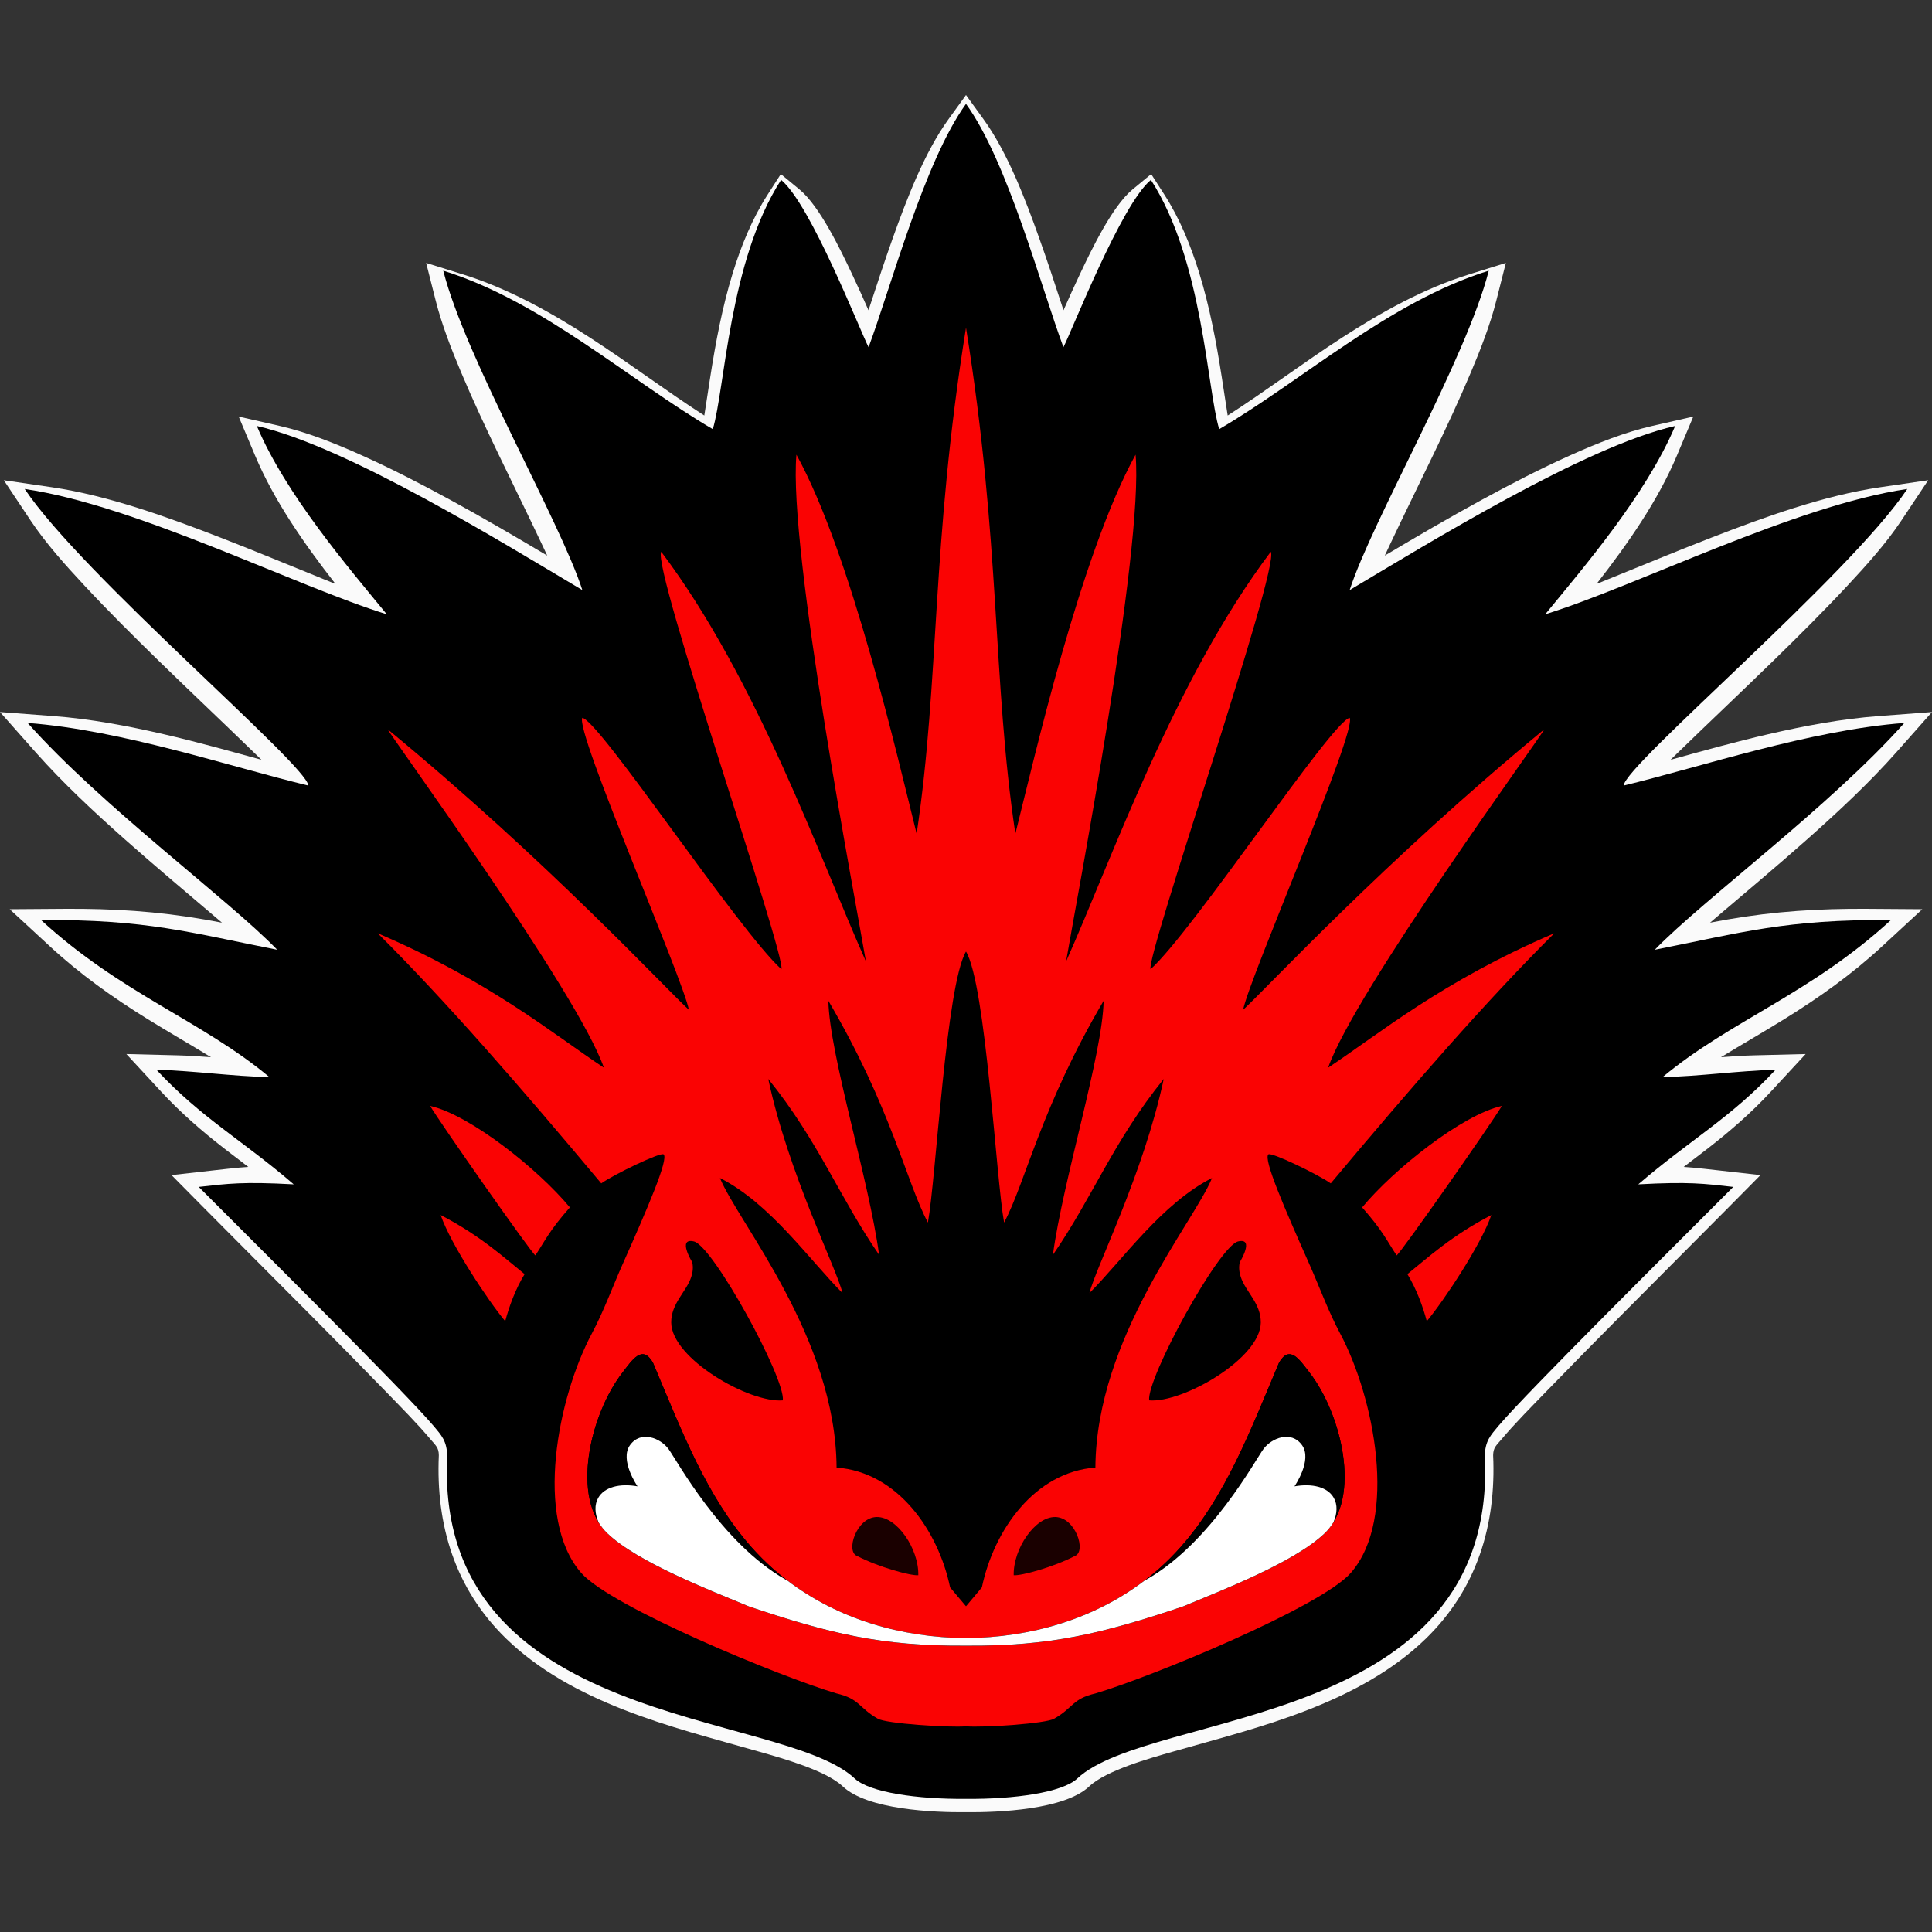
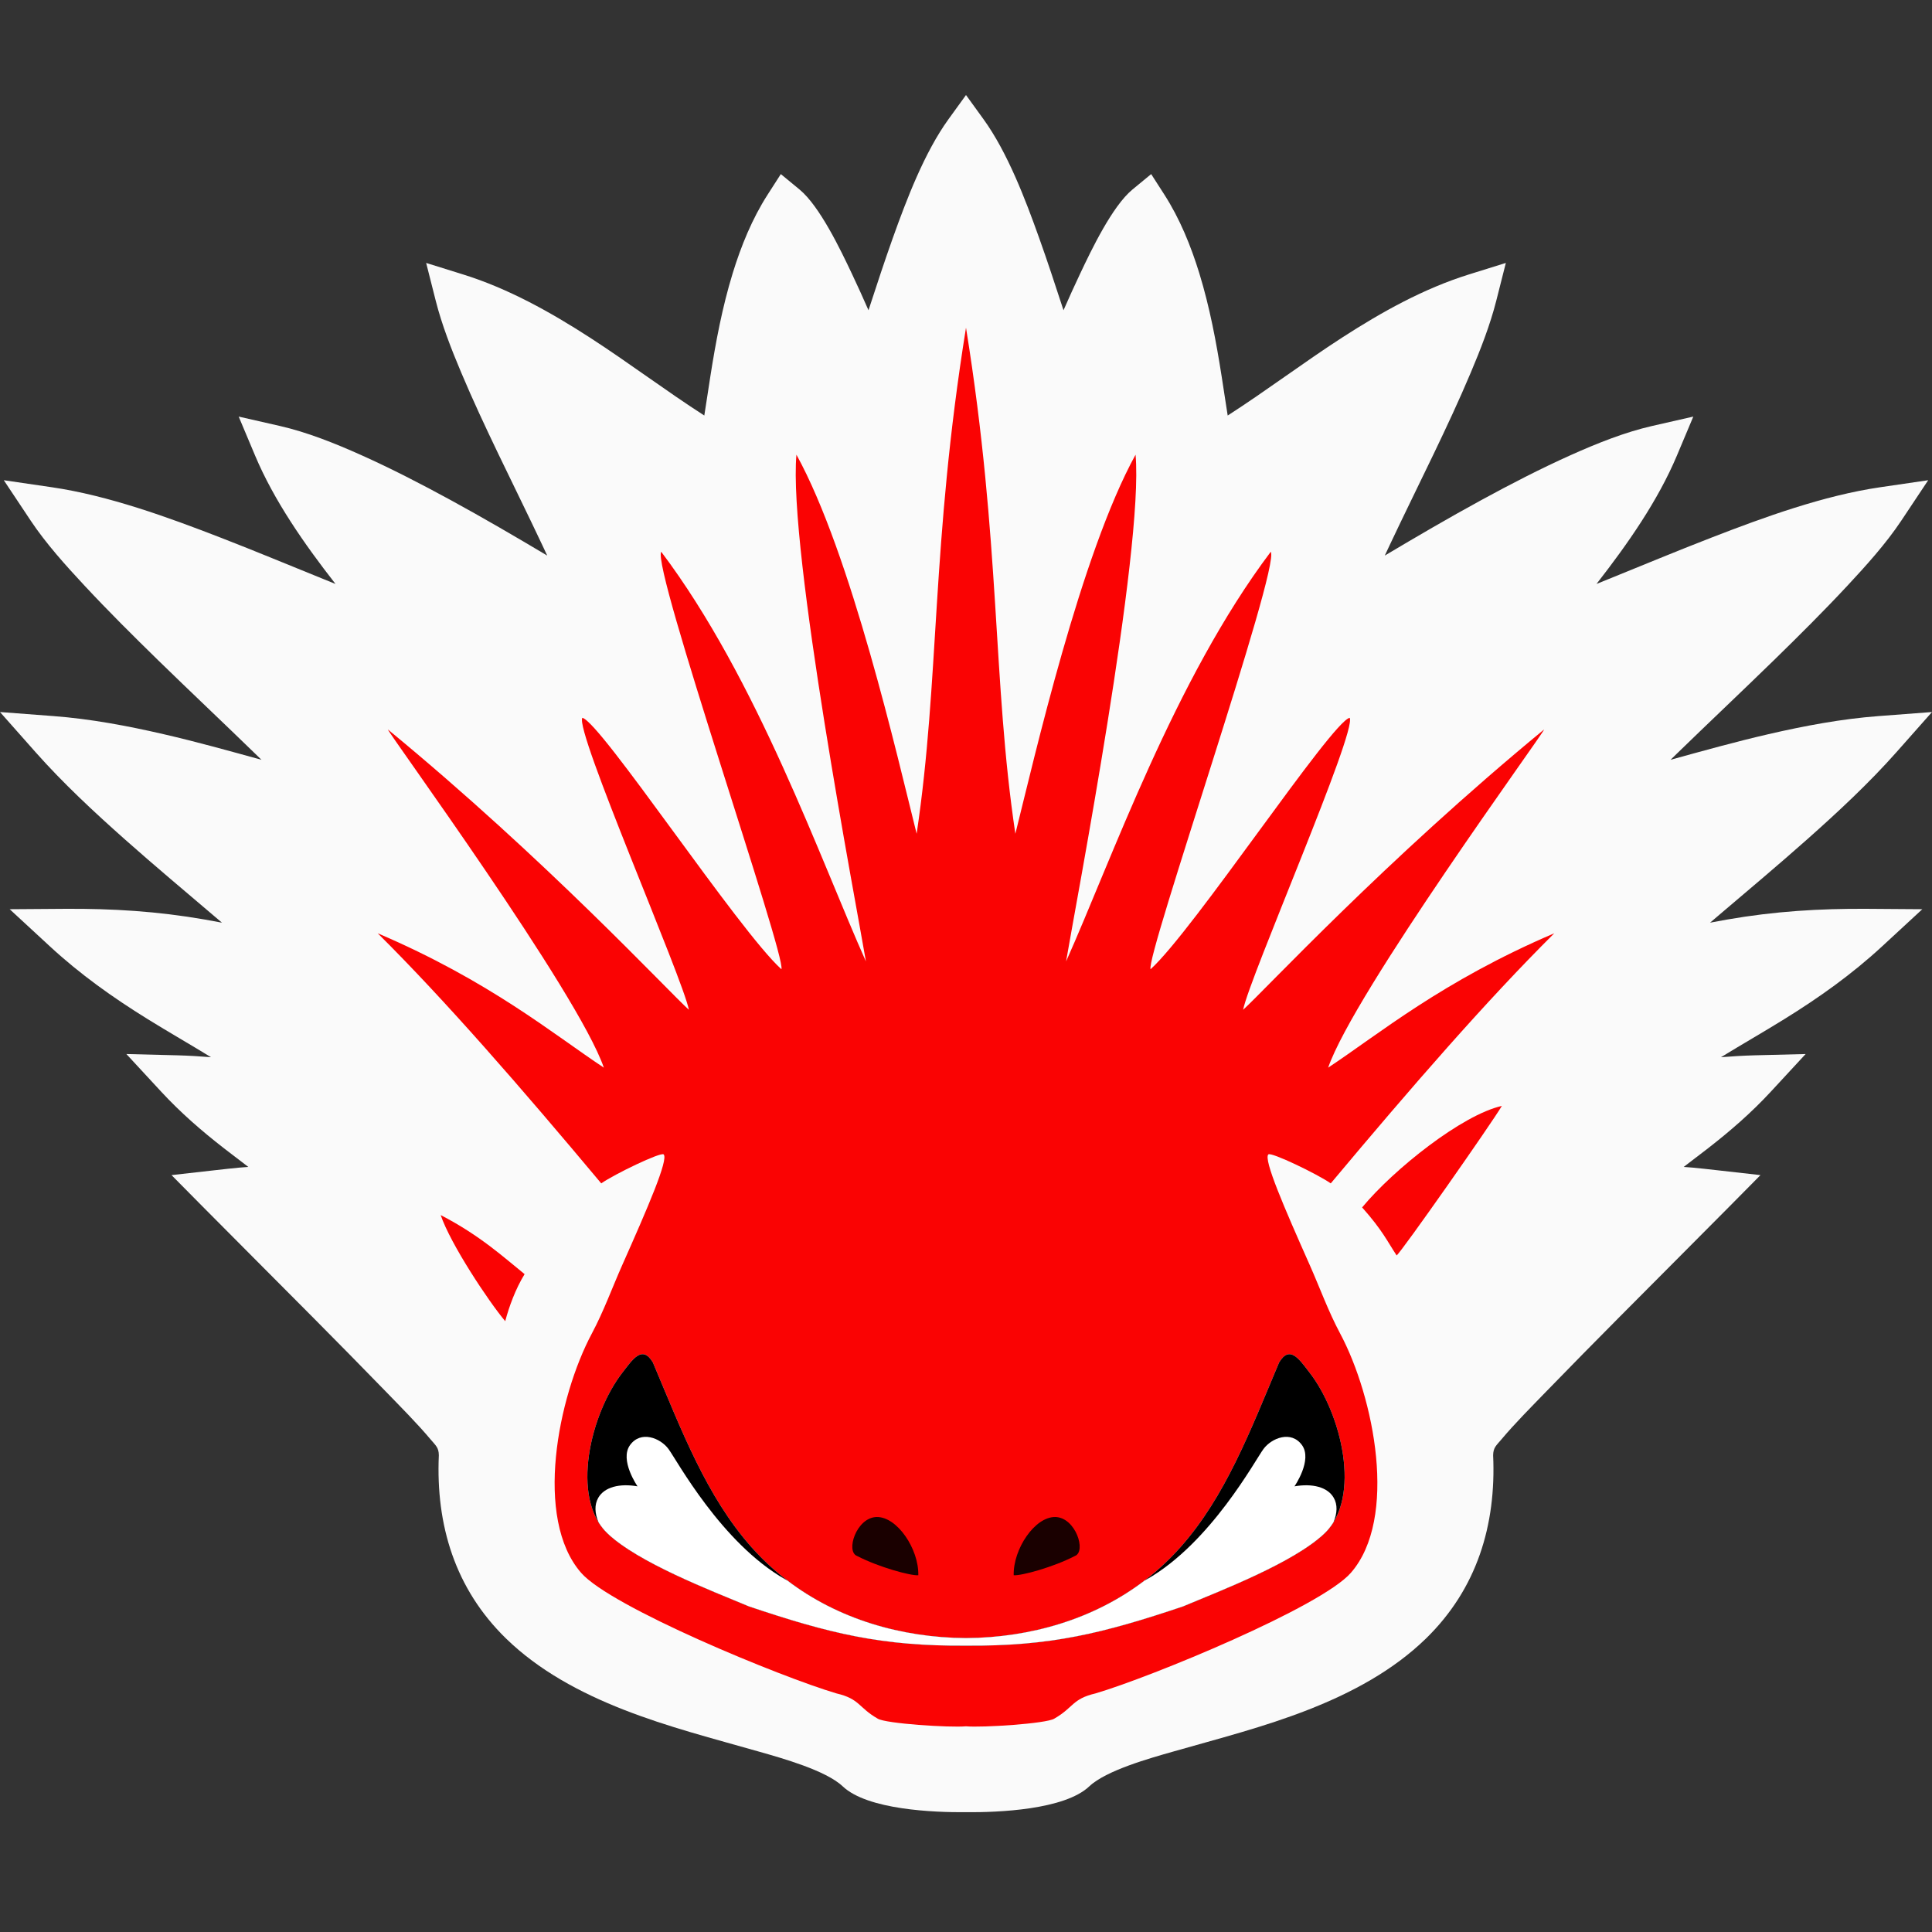
<svg xmlns="http://www.w3.org/2000/svg" width="64" height="64" viewBox="0 0 64 64" fill="none">
  <rect x="0" y="0" width="64" height="64" fill="#333333" stroke="none" />
  <g id="Frame 313318">
    <g id="Group">
      <path id="Vector" fill-rule="evenodd" clip-rule="evenodd" d="M28.77 10.277C28.781 10.245 28.792 10.212 28.802 10.18C29.052 9.414 29.303 8.649 29.573 7.891C30.03 6.612 30.624 5.049 31.421 3.948L32 3.148L32.579 3.948C33.376 5.049 33.97 6.612 34.426 7.891C34.697 8.649 34.948 9.414 35.198 10.18C35.208 10.212 35.219 10.245 35.23 10.277C35.408 9.872 35.59 9.468 35.78 9.068C36.153 8.279 36.846 6.829 37.513 6.279L38.134 5.767L38.569 6.444C39.083 7.244 39.45 8.146 39.729 9.053C40.073 10.173 40.29 11.327 40.471 12.483C40.539 12.91 40.6 13.338 40.669 13.765C41.95 12.941 43.179 12.011 44.456 11.185C45.77 10.336 47.163 9.558 48.661 9.091L49.883 8.71L49.568 9.954C49.363 10.764 49.044 11.579 48.719 12.348C48.337 13.255 47.918 14.149 47.492 15.037C47.007 16.048 46.509 17.052 46.031 18.067C45.979 18.177 45.926 18.29 45.873 18.404C46.926 17.777 47.984 17.159 49.063 16.57C50.037 16.039 51.029 15.526 52.042 15.072C52.895 14.69 53.82 14.318 54.732 14.11L56.093 13.8L55.55 15.091C54.923 16.58 53.931 18.005 52.886 19.344C53.018 19.291 53.149 19.238 53.279 19.185C54.411 18.727 55.538 18.257 56.676 17.816C58.436 17.133 60.41 16.415 62.281 16.141L63.874 15.908L62.979 17.253C62.476 18.007 61.817 18.738 61.199 19.401C60.412 20.246 59.59 21.062 58.764 21.869C57.693 22.913 56.605 23.938 55.533 24.98C55.468 25.043 55.404 25.106 55.34 25.169C56.413 24.873 57.487 24.573 58.575 24.322C59.775 24.045 61.005 23.813 62.234 23.721L64 23.587L62.823 24.916C61.913 25.942 60.889 26.895 59.864 27.805C58.892 28.668 57.897 29.502 56.907 30.344C56.821 30.417 56.734 30.491 56.648 30.565C56.839 30.528 57.03 30.493 57.221 30.46C58.782 30.188 60.277 30.095 61.861 30.106L63.679 30.119L62.341 31.355C61.342 32.277 60.266 33.042 59.114 33.756C58.419 34.187 57.707 34.593 57.01 35.021C57.377 34.992 57.745 34.969 58.113 34.959L59.814 34.916L58.656 36.168C58.012 36.863 57.322 37.462 56.576 38.042C56.309 38.249 56.041 38.453 55.774 38.656C55.873 38.663 55.973 38.67 56.073 38.679C56.33 38.702 56.587 38.733 56.844 38.761L58.318 38.927L57.273 39.983C56.071 41.197 54.86 42.404 53.657 43.617C52.844 44.436 52.034 45.257 51.231 46.085C50.733 46.6 50.193 47.139 49.732 47.687C49.566 47.885 49.466 47.951 49.462 48.207C49.566 50.526 48.923 52.631 47.243 54.272C46.147 55.342 44.765 56.077 43.351 56.632C41.878 57.211 40.363 57.594 38.846 58.028C38.108 58.239 36.645 58.644 36.083 59.176C35.263 59.952 33.067 60.041 32.007 60.031C30.933 60.041 28.737 59.952 27.917 59.176C27.355 58.644 25.892 58.239 25.154 58.028C23.637 57.594 22.122 57.211 20.649 56.632C19.235 56.077 17.853 55.342 16.757 54.272C15.077 52.631 14.434 50.526 14.537 48.207C14.534 47.951 14.434 47.885 14.268 47.687C13.807 47.139 13.267 46.6 12.769 46.085C11.966 45.257 11.155 44.436 10.343 43.617C9.14 42.404 7.929 41.197 6.727 39.983L5.682 38.927L7.156 38.761C7.413 38.733 7.67 38.702 7.927 38.679C8.027 38.67 8.127 38.663 8.226 38.656C7.959 38.453 7.691 38.249 7.424 38.042C6.678 37.462 5.988 36.863 5.344 36.168L4.186 34.916L5.887 34.959C6.255 34.969 6.622 34.992 6.99 35.021C6.293 34.593 5.581 34.187 4.886 33.756C3.734 33.042 2.658 32.277 1.659 31.355L0.321 30.119L2.139 30.106C3.723 30.095 5.218 30.188 6.779 30.46C6.97 30.493 7.161 30.528 7.353 30.565C7.265 30.491 7.179 30.417 7.093 30.344C6.104 29.502 5.108 28.668 4.136 27.805C3.111 26.895 2.087 25.942 1.177 24.916L0 23.587L1.766 23.721C2.995 23.813 4.225 24.045 5.425 24.322C6.513 24.573 7.587 24.873 8.661 25.169C8.596 25.106 8.532 25.043 8.467 24.98C7.395 23.938 6.307 22.913 5.236 21.869C4.41 21.062 3.588 20.246 2.801 19.401C2.183 18.738 1.524 18.007 1.021 17.253L0.126 15.908L1.719 16.141C3.59 16.415 5.564 17.133 7.324 17.816C8.462 18.257 9.589 18.727 10.721 19.185C10.851 19.238 10.982 19.291 11.114 19.344C10.069 18.005 9.077 16.58 8.45 15.091L7.907 13.8L9.268 14.11C10.18 14.318 11.105 14.69 11.958 15.072C12.971 15.526 13.963 16.039 14.937 16.57C16.016 17.159 17.074 17.777 18.127 18.404C18.074 18.29 18.021 18.177 17.969 18.067C17.491 17.052 16.993 16.048 16.508 15.037C16.082 14.149 15.663 13.255 15.281 12.348C14.956 11.579 14.637 10.764 14.432 9.954L14.117 8.71L15.339 9.091C16.837 9.558 18.23 10.336 19.544 11.185C20.821 12.011 22.05 12.941 23.331 13.765C23.4 13.338 23.461 12.91 23.529 12.483C23.71 11.327 23.927 10.173 24.271 9.053C24.55 8.146 24.917 7.244 25.431 6.444L25.866 5.767L26.487 6.279C27.154 6.829 27.847 8.279 28.22 9.068C28.41 9.468 28.592 9.872 28.77 10.277Z" fill="#FAFAFA" />
-       <path id="Vector_2" fill-rule="evenodd" clip-rule="evenodd" d="M28.773 11.501C28.496 10.973 26.854 6.762 25.875 5.959C24.146 8.639 24.015 12.908 23.612 14.216C20.873 12.616 17.971 9.988 14.683 8.966C15.423 11.88 18.543 17.23 19.291 19.547C16.666 17.986 11.49 14.788 8.508 14.111C9.47 16.387 11.553 18.811 12.813 20.349C9.799 19.419 4.527 16.738 0.818 16.198C2.729 19.056 10.17 25.336 10.215 26.023C7.644 25.404 4.041 24.184 0.916 23.949C3.38 26.717 7.571 29.796 9.183 31.462C6.286 30.892 4.858 30.453 1.359 30.477C4.018 32.922 6.678 33.806 8.924 35.68C7.713 35.657 6.416 35.468 5.182 35.437C6.668 37.036 8.027 37.766 9.73 39.233C8.039 39.141 7.56 39.209 6.584 39.318C8.356 41.1 13.377 46.073 14.363 47.236C14.617 47.541 14.813 47.734 14.813 48.255C14.392 57.3 25.881 56.623 28.314 58.916C28.803 59.377 30.395 59.605 32 59.59C33.605 59.605 35.197 59.377 35.686 58.916C38.119 56.623 49.609 57.3 49.187 48.255C49.187 47.734 49.384 47.541 49.637 47.236C50.623 46.073 55.645 41.1 57.416 39.318C56.441 39.209 55.961 39.141 54.27 39.233C55.973 37.766 57.332 37.036 58.818 35.437C57.584 35.468 56.287 35.657 55.076 35.68C57.322 33.806 59.982 32.922 62.641 30.477C59.142 30.453 57.714 30.892 54.817 31.462C56.429 29.796 60.62 26.717 63.084 23.949C59.959 24.184 56.356 25.404 53.785 26.023C53.83 25.336 61.271 19.056 63.182 16.198C59.473 16.738 54.201 19.419 51.187 20.349C52.447 18.811 54.53 16.387 55.492 14.111C52.51 14.788 47.334 17.986 44.709 19.547C45.457 17.23 48.577 11.88 49.317 8.966C46.029 9.988 43.127 12.616 40.388 14.216C39.985 12.908 39.854 8.639 38.125 5.959C37.146 6.762 35.504 10.973 35.227 11.501C34.494 9.535 33.375 5.335 32 3.441C30.625 5.335 29.506 9.535 28.773 11.501Z" fill="black" />
      <path id="Vector_3" fill-rule="evenodd" clip-rule="evenodd" d="M32 54.514C29.209 54.536 27.47 54.111 24.809 53.214C23.555 52.69 21.139 51.764 20.125 50.797C18.884 49.613 19.563 46.828 20.62 45.469C20.945 45.049 21.271 44.531 21.628 45.134C22.582 47.393 23.395 49.561 24.898 51.258C26.7 53.29 29.32 54.245 32 54.264C34.679 54.245 37.3 53.29 39.101 51.258C40.605 49.561 41.418 47.393 42.372 45.134C42.729 44.531 43.054 45.049 43.38 45.469C44.437 46.828 45.116 49.613 43.875 50.797C42.861 51.764 40.445 52.69 39.191 53.214C36.53 54.111 34.79 54.536 32 54.514ZM32 10.855C30.841 18.046 31.131 22.494 30.365 27.619C29.732 25.092 28.196 18.354 26.383 15.062C26.105 18.202 28.373 29.997 28.685 31.849C27.184 28.498 25.091 22.506 21.904 18.278C21.584 18.786 26.053 31.694 25.885 32.107C24.467 30.827 19.899 23.921 19.291 23.778C19.031 24.195 22.612 32.386 22.82 33.45C22.121 32.822 18.113 28.496 12.849 24.164C12.852 24.272 19.147 32.878 20.003 35.367C18.333 34.263 16.234 32.506 12.512 30.916C14.754 33.143 17.237 35.999 19.917 39.201C20.351 38.897 21.89 38.154 21.984 38.241C22.153 38.401 21.458 40.006 20.612 41.908C20.287 42.639 19.997 43.441 19.61 44.166C18.475 46.29 17.682 50.305 19.251 52.102C20.235 53.232 25.869 55.554 27.711 56.097C28.486 56.278 28.435 56.566 29.073 56.931C29.329 57.098 31.47 57.235 32 57.186C32.53 57.235 34.671 57.098 34.926 56.931C35.565 56.566 35.513 56.278 36.288 56.097C38.131 55.554 43.764 53.232 44.749 52.102C46.318 50.305 45.525 46.29 44.39 44.166C44.002 43.441 43.713 42.639 43.388 41.908C42.542 40.006 41.846 38.401 42.016 38.241C42.11 38.154 43.649 38.897 44.083 39.201C46.763 35.999 49.246 33.143 51.488 30.916C47.766 32.506 45.667 34.263 43.997 35.367C44.853 32.878 51.148 24.272 51.151 24.164C45.886 28.496 41.879 32.822 41.18 33.45C41.387 32.386 44.968 24.195 44.709 23.778C44.101 23.921 39.533 30.827 38.114 32.107C37.947 31.694 42.416 18.786 42.096 18.278C38.909 22.506 36.816 28.498 35.315 31.849C35.627 29.997 37.895 18.202 37.617 15.062C35.804 18.354 34.268 25.092 33.635 27.619C32.869 22.494 33.159 18.046 32 10.855Z" fill="#FA0303" />
-       <path id="Vector_4" fill-rule="evenodd" clip-rule="evenodd" d="M14.249 36.635C14.605 37.236 17.598 41.504 17.735 41.587C18.053 41.106 18.202 40.758 18.878 39.997C17.817 38.718 15.558 36.927 14.249 36.635Z" fill="#FA0303" />
      <path id="Vector_5" fill-rule="evenodd" clip-rule="evenodd" d="M14.598 40.251C14.926 41.215 16.185 43.111 16.736 43.766C16.864 43.284 17.073 42.706 17.378 42.207C16.709 41.67 15.921 40.935 14.598 40.251Z" fill="#FA0303" />
      <path id="Vector_6" fill-rule="evenodd" clip-rule="evenodd" d="M32 54.514C29.209 54.536 27.47 54.11 24.809 53.214C23.555 52.69 21.139 51.763 20.125 50.797C18.884 49.613 19.563 46.828 20.62 45.468C20.946 45.049 21.271 44.531 21.628 45.134C22.582 47.393 23.395 49.561 24.898 51.257C26.7 53.29 29.32 54.245 32 54.264C34.679 54.245 37.3 53.29 39.101 51.257C40.605 49.561 41.418 47.393 42.372 45.134C42.729 44.531 43.054 45.049 43.38 45.468C44.437 46.828 45.116 49.613 43.875 50.797C42.861 51.763 40.445 52.69 39.191 53.214C36.53 54.11 34.79 54.536 32 54.514Z" fill="black" />
      <path id="Vector_7" fill-rule="evenodd" clip-rule="evenodd" d="M49.751 36.635C49.395 37.236 46.403 41.504 46.265 41.587C45.947 41.106 45.798 40.758 45.122 39.997C46.184 38.718 48.442 36.927 49.751 36.635Z" fill="#FA0303" />
-       <path id="Vector_8" fill-rule="evenodd" clip-rule="evenodd" d="M49.402 40.251C49.074 41.215 47.815 43.111 47.264 43.766C47.136 43.284 46.926 42.706 46.622 42.207C47.291 41.67 48.079 40.935 49.402 40.251Z" fill="#FA0303" />
-       <path id="Vector_9" fill-rule="evenodd" clip-rule="evenodd" d="M32 31.52C31.34 32.638 31.01 39.002 30.738 40.499C30.034 39.184 29.517 36.68 27.441 33.153C27.476 34.93 28.794 39.119 29.121 41.568C27.809 39.667 27.109 37.793 25.45 35.742C26.122 38.895 27.71 42 27.909 42.834C26.826 41.752 25.514 39.864 23.849 39.023C24.446 40.489 27.686 44.305 27.713 48.615C29.728 48.764 31.079 50.69 31.473 52.584L32 53.21L32.526 52.584C32.921 50.69 34.272 48.764 36.286 48.615C36.314 44.305 39.554 40.489 40.15 39.023C38.486 39.864 37.174 41.752 36.09 42.834C36.29 42 37.878 38.895 38.55 35.742C36.89 37.793 36.191 39.667 34.879 41.568C35.206 39.119 36.524 34.93 36.559 33.153C34.483 36.68 33.965 39.184 33.262 40.499C32.99 39.002 32.66 32.638 32 31.52Z" fill="black" />
      <path id="Vector_10" fill-rule="evenodd" clip-rule="evenodd" d="M28.393 51.544C29.111 51.916 30.168 52.203 30.42 52.182C30.44 51.31 29.717 50.24 29.041 50.253C28.369 50.265 28.004 51.399 28.393 51.544ZM35.607 51.544C34.889 51.916 33.832 52.203 33.58 52.182C33.56 51.31 34.283 50.24 34.959 50.253C35.631 50.265 35.996 51.399 35.607 51.544Z" fill="#1A0000" />
-       <path id="Vector_11" fill-rule="evenodd" clip-rule="evenodd" d="M25.933 46.389C26.017 45.652 23.622 41.274 22.986 41.124C22.423 40.992 22.931 41.81 22.931 41.813C22.97 41.984 22.948 42.15 22.899 42.299C22.734 42.8 22.229 43.173 22.235 43.815C22.247 45.002 24.818 46.482 25.933 46.389ZM38.067 46.389C37.983 45.652 40.378 41.274 41.014 41.124C41.577 40.992 41.069 41.81 41.069 41.813C41.03 41.984 41.052 42.15 41.101 42.299C41.267 42.8 41.772 43.173 41.765 43.815C41.753 45.002 39.182 46.482 38.067 46.389Z" fill="black" />
      <path id="Vector_12" fill-rule="evenodd" clip-rule="evenodd" d="M32 54.514C29.209 54.536 27.47 54.11 24.809 53.214C23.555 52.69 21.139 51.763 20.125 50.797C20.01 50.687 19.911 50.563 19.828 50.429C19.7 50.131 19.687 49.843 19.819 49.615C20.023 49.259 20.528 49.133 21.119 49.237C21.119 49.237 20.514 48.366 20.87 47.871C21.227 47.376 21.876 47.635 22.145 48C22.415 48.364 23.898 51.117 26.01 52.317C26.033 52.33 26.057 52.343 26.08 52.355C27.758 53.636 29.86 54.249 32 54.264C34.14 54.249 36.242 53.636 37.919 52.355C37.943 52.343 37.967 52.33 37.989 52.317C40.102 51.117 41.584 48.364 41.854 48C42.124 47.635 42.773 47.376 43.13 47.871C43.486 48.366 42.881 49.237 42.881 49.237C43.472 49.133 43.977 49.259 44.181 49.615C44.313 49.843 44.3 50.131 44.172 50.429C44.088 50.563 43.99 50.687 43.875 50.797C42.861 51.763 40.445 52.69 39.191 53.214C36.53 54.11 34.79 54.536 32 54.514Z" fill="white" />
    </g>
  </g>
</svg>